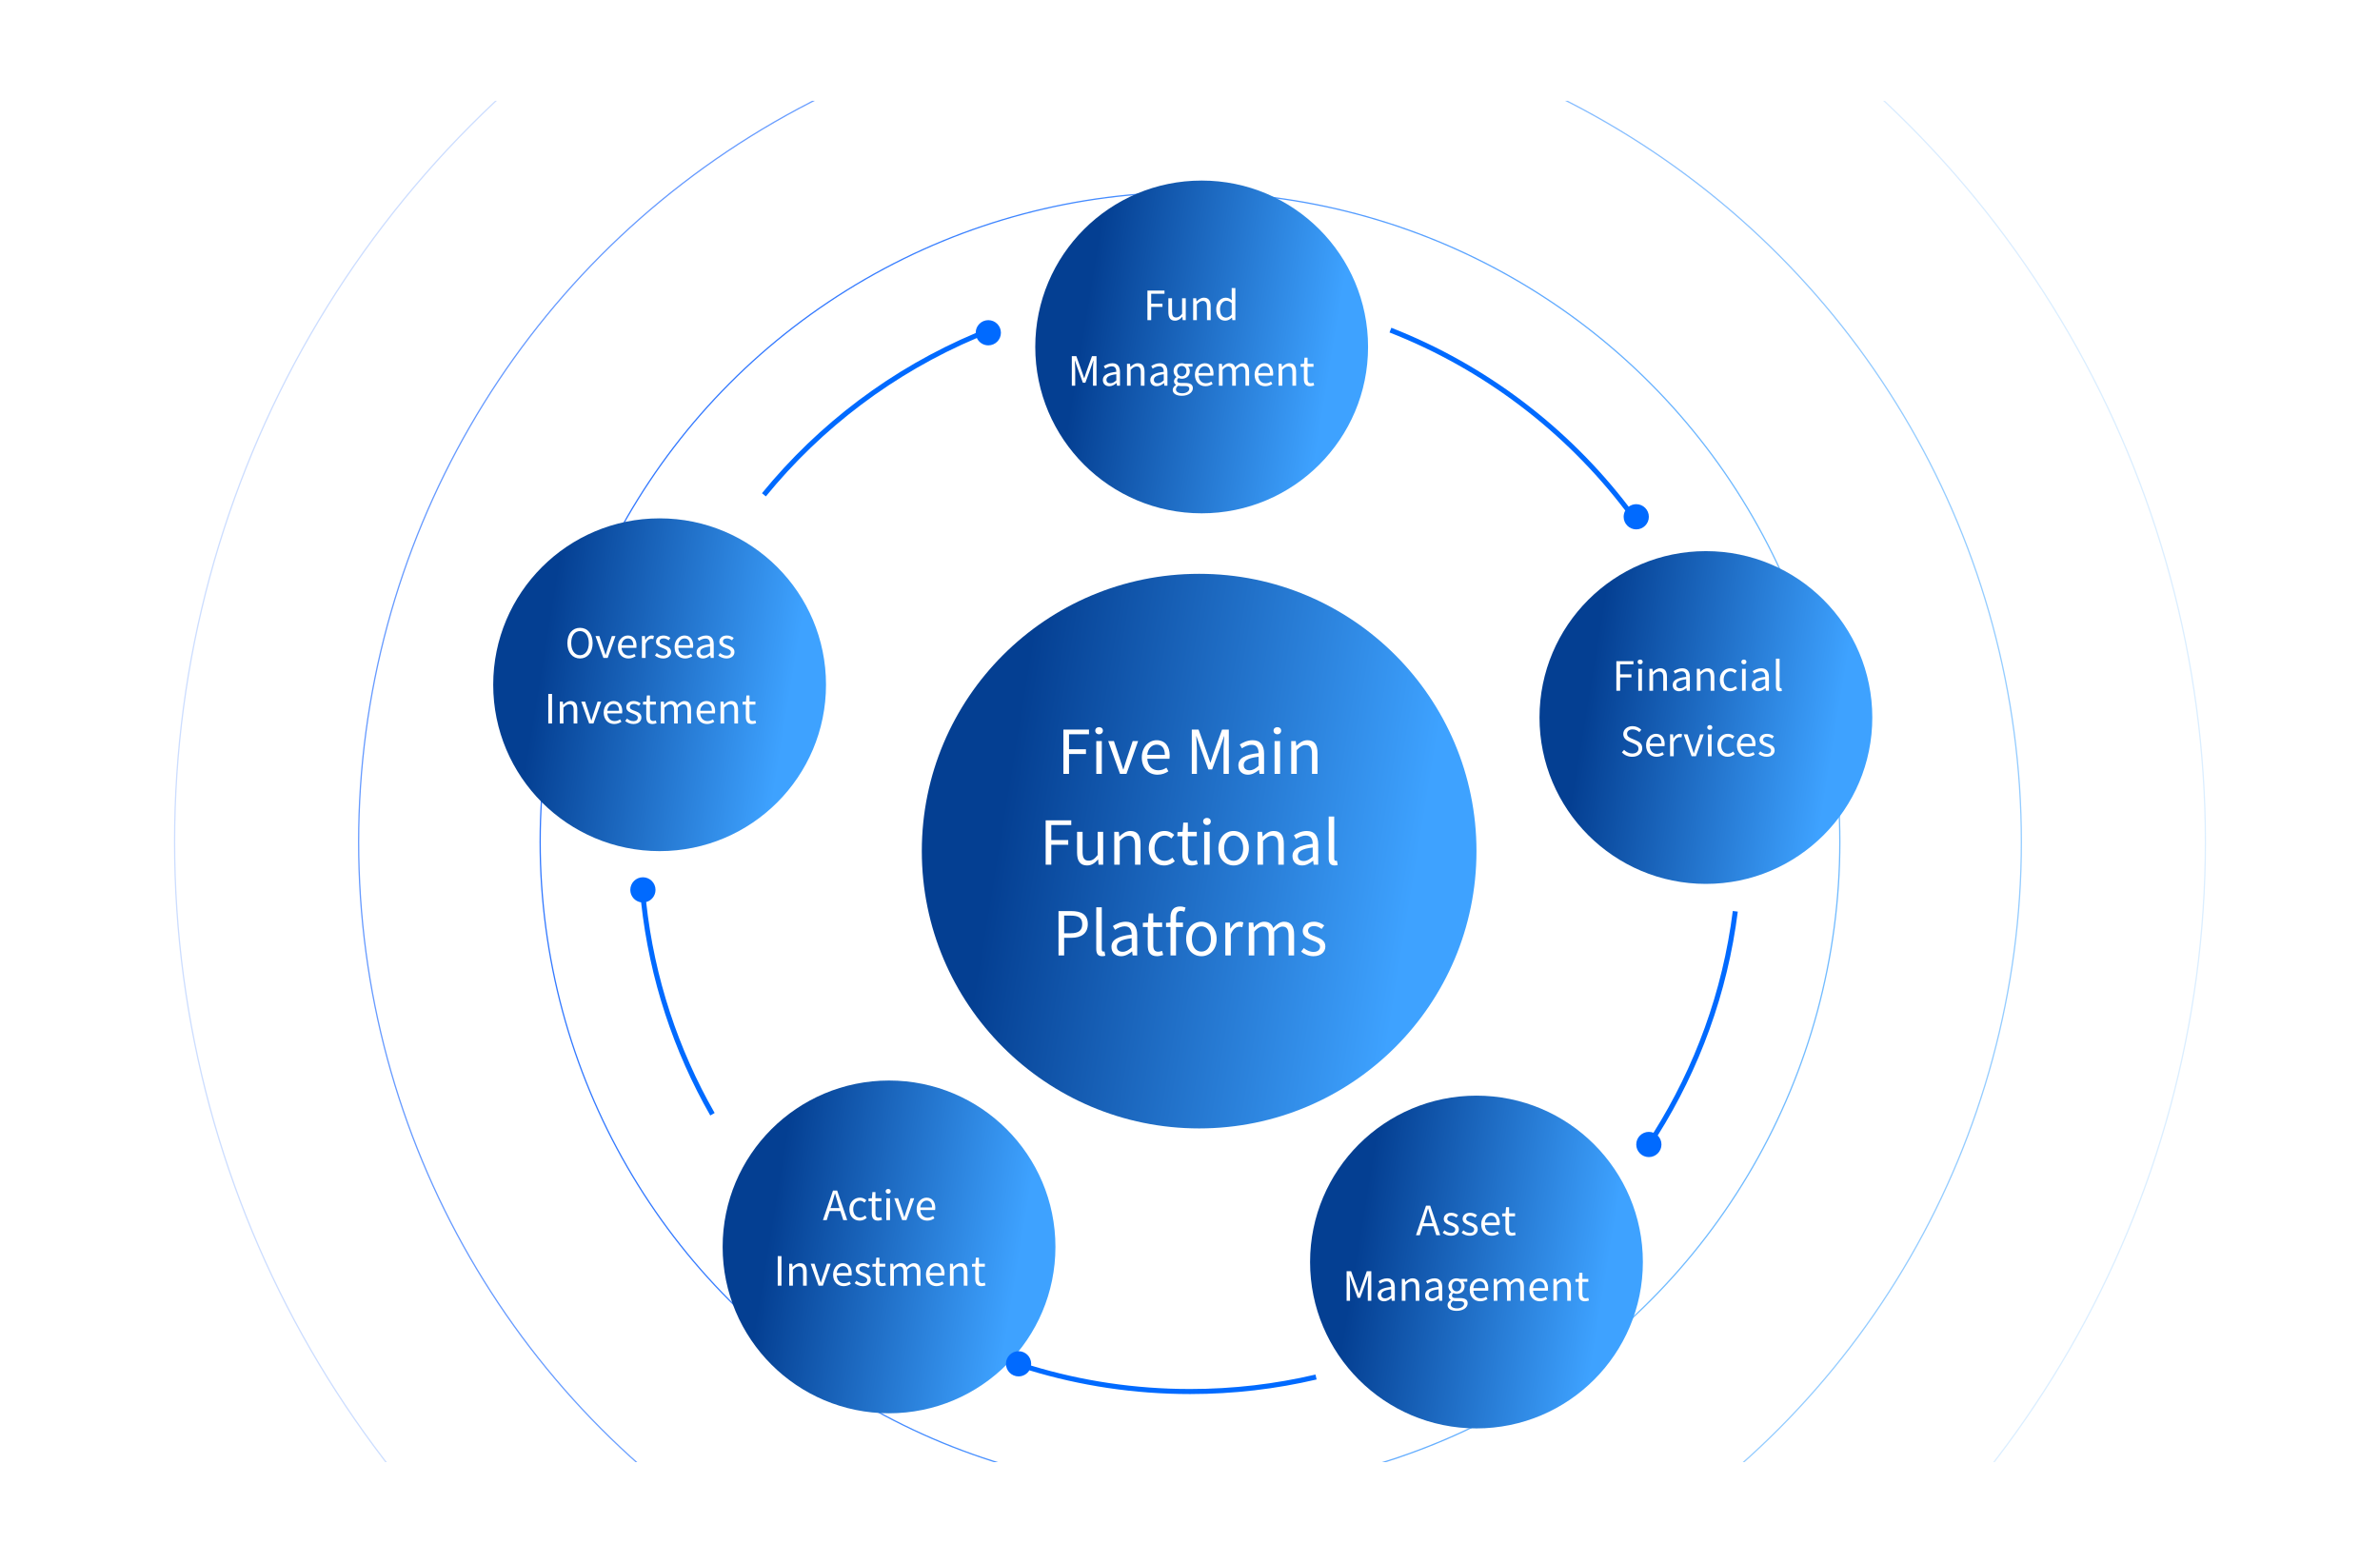
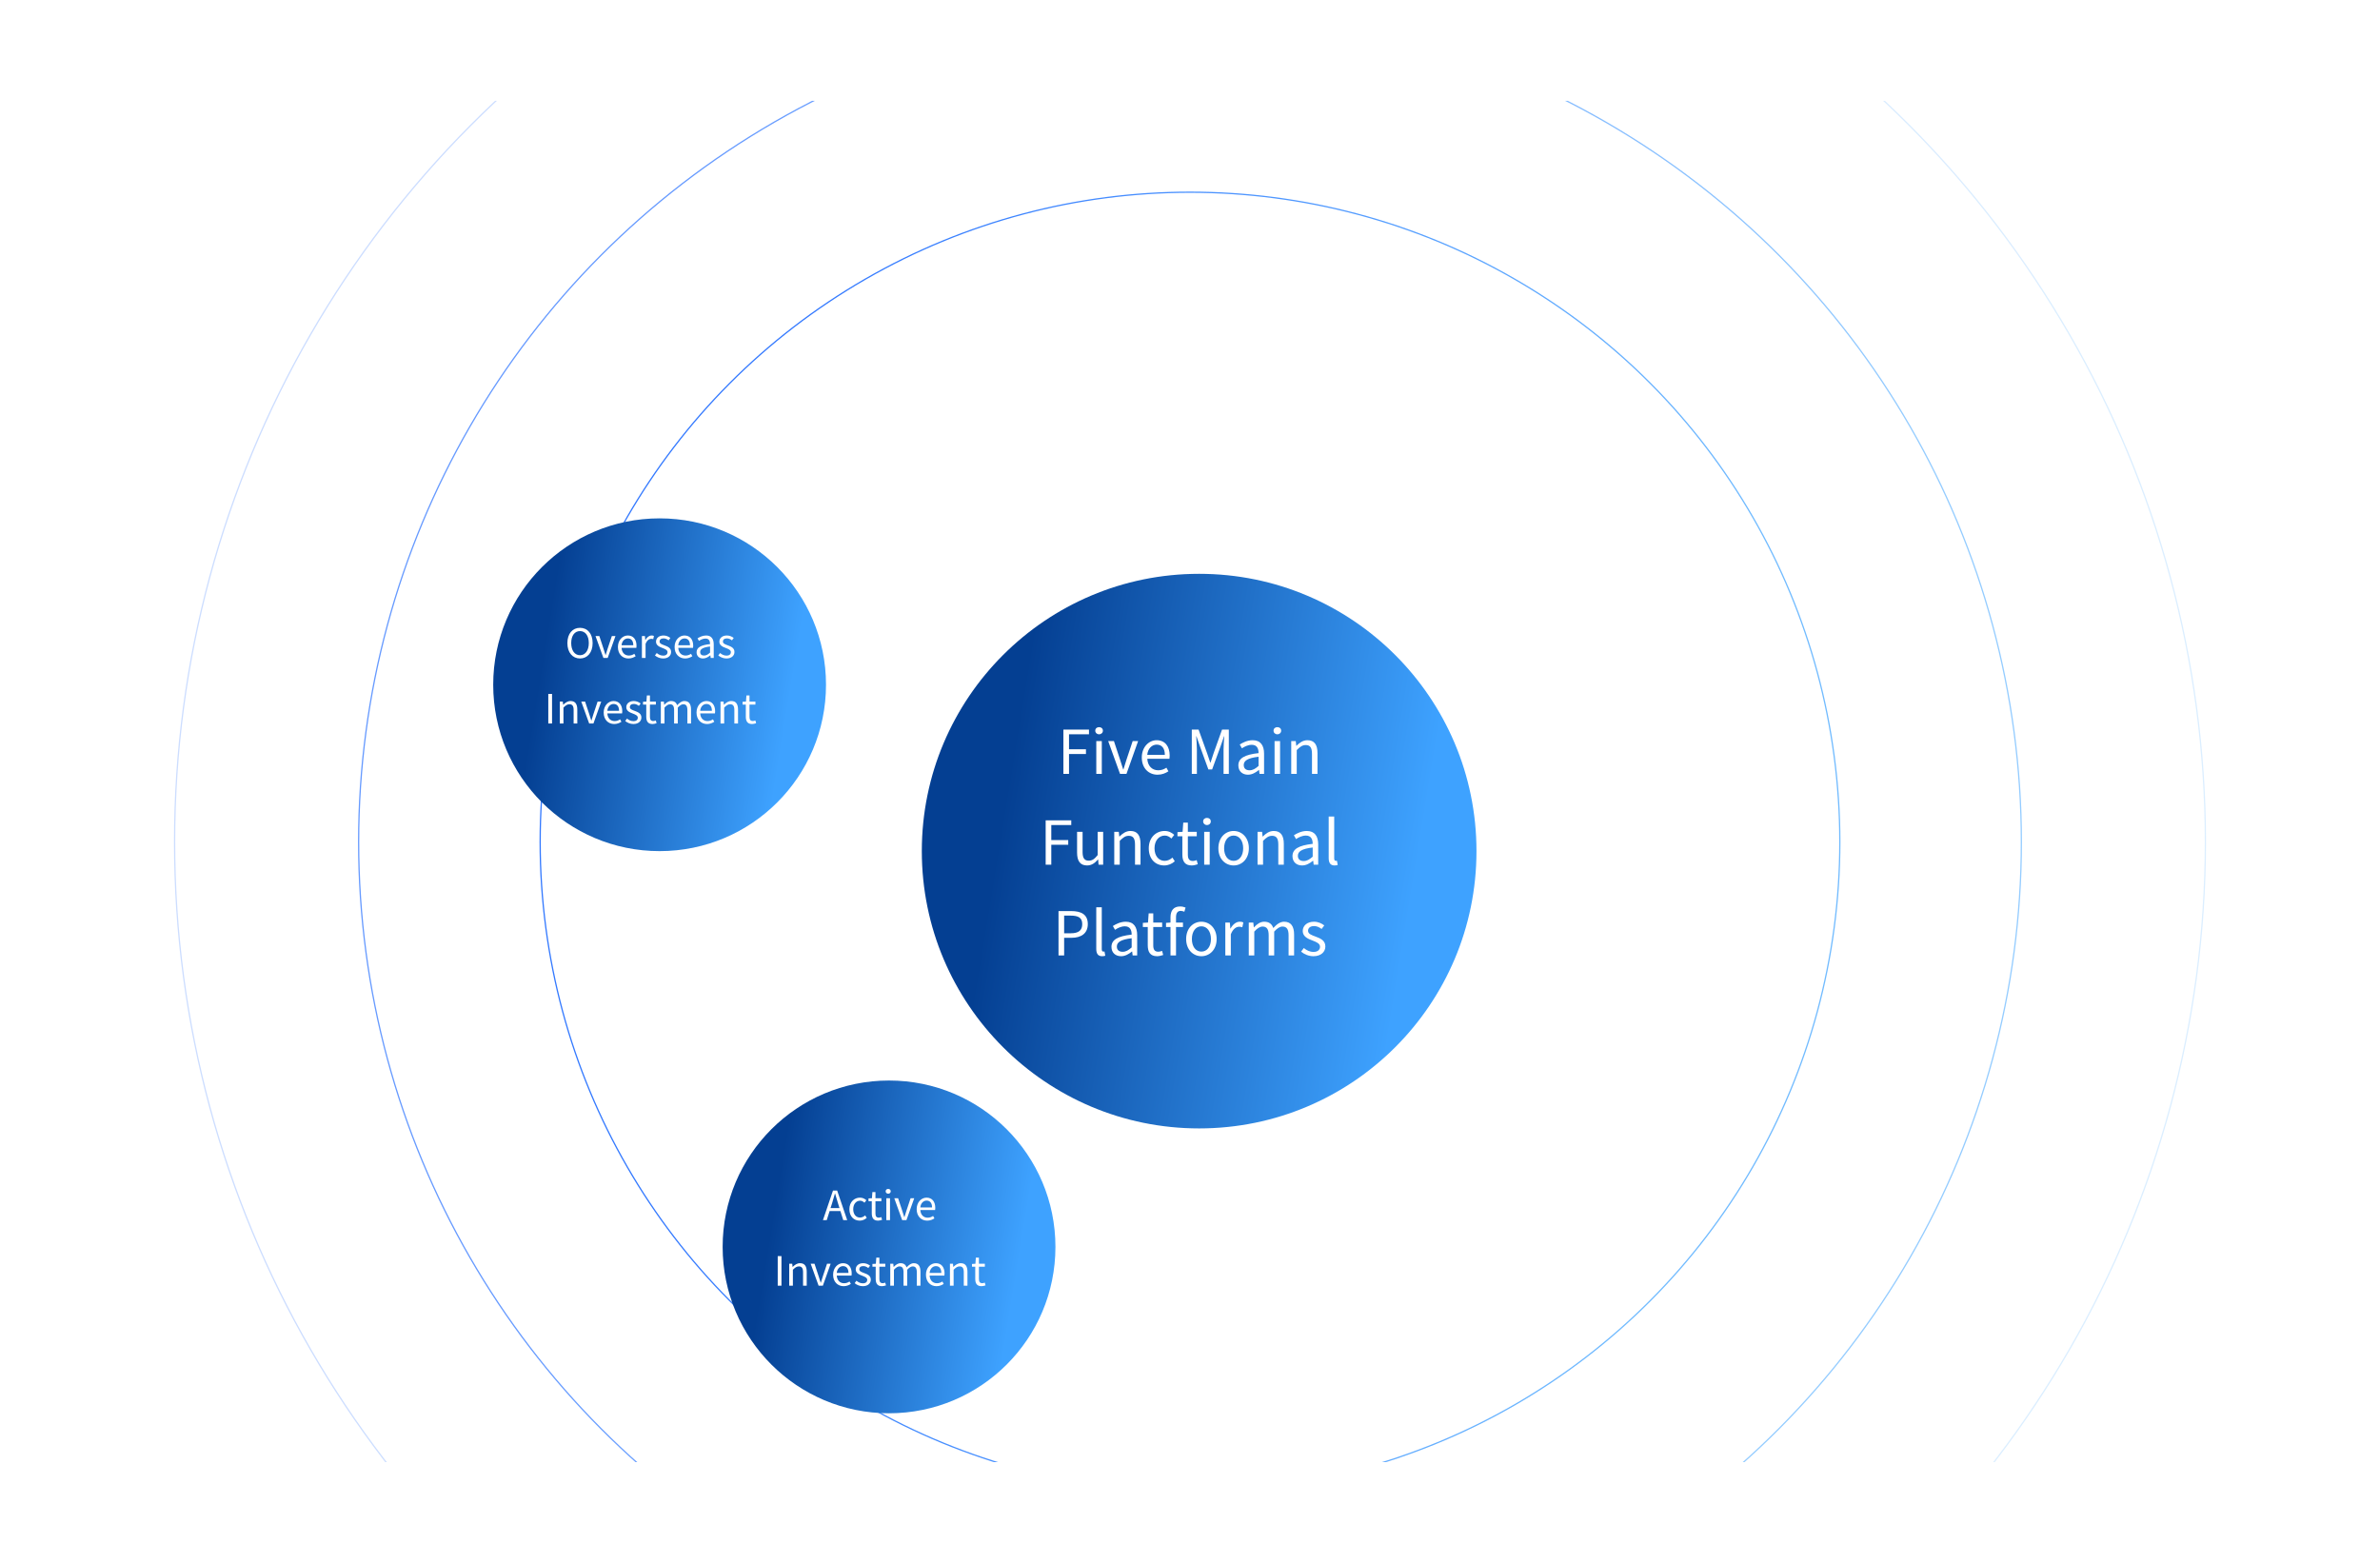
<svg xmlns="http://www.w3.org/2000/svg" width="944" height="620" viewBox="0 0 944 620" fill="none">
  <g filter="url(#filter0_d_5723_35367)">
    <g clip-path="url(#clip0_5723_35367)">
      <g filter="url(#filter1_i_5723_35367)">
        <circle cx="472" cy="328" r="110" fill="url(#paint0_linear_5723_35367)" />
      </g>
      <circle opacity="0.8" cx="472" cy="328" r="257.75" stroke="url(#paint1_linear_5723_35367)" stroke-width="0.5" />
      <circle opacity="0.6" cx="472" cy="328" r="329.75" stroke="url(#paint2_linear_5723_35367)" stroke-width="0.5" />
      <circle opacity="0.2" cx="472" cy="328" r="402.75" stroke="url(#paint3_linear_5723_35367)" stroke-width="0.5" />
      <g filter="url(#filter2_i_5723_35367)">
        <circle cx="258" cy="262" r="66" fill="url(#paint4_linear_5723_35367)" />
      </g>
      <path d="M230.053 255.208C227.109 255.208 225.045 252.856 225.045 249.096C225.045 245.336 227.109 243.048 230.053 243.048C232.997 243.048 235.061 245.336 235.061 249.096C235.061 252.856 232.997 255.208 230.053 255.208ZM230.053 253.912C232.149 253.912 233.541 252.024 233.541 249.096C233.541 246.152 232.149 244.344 230.053 244.344C227.941 244.344 226.565 246.152 226.565 249.096C226.565 252.024 227.941 253.912 230.053 253.912ZM239.336 255L236.2 246.312H237.72L239.352 251.256C239.624 252.104 239.896 253 240.168 253.816H240.232C240.488 253 240.776 252.104 241.032 251.256L242.68 246.312H244.12L241.032 255H239.336ZM249.249 255.208C246.945 255.208 245.089 253.528 245.089 250.664C245.089 247.848 246.993 246.088 249.009 246.088C251.217 246.088 252.465 247.688 252.465 250.168C252.465 250.488 252.433 250.792 252.401 251H246.545C246.641 252.856 247.777 254.04 249.425 254.04C250.273 254.04 250.961 253.784 251.601 253.352L252.129 254.312C251.361 254.808 250.433 255.208 249.249 255.208ZM246.529 249.96H251.185C251.185 248.2 250.385 247.256 249.025 247.256C247.793 247.256 246.705 248.248 246.529 249.96ZM254.605 255V246.312H255.805L255.933 247.896H255.981C256.589 246.792 257.469 246.088 258.445 246.088C258.829 246.088 259.101 246.136 259.373 246.28L259.101 247.56C258.813 247.448 258.605 247.416 258.253 247.416C257.533 247.416 256.637 247.928 256.061 249.416V255H254.605ZM263.017 255.208C261.785 255.208 260.601 254.696 259.769 254.008L260.489 253.048C261.241 253.656 262.025 254.072 263.065 254.072C264.217 254.072 264.777 253.464 264.777 252.712C264.777 251.832 263.753 251.432 262.793 251.064C261.577 250.616 260.201 250.024 260.201 248.552C260.201 247.176 261.305 246.088 263.193 246.088C264.265 246.088 265.209 246.536 265.897 247.064L265.193 248.008C264.585 247.56 263.977 247.24 263.193 247.24C262.105 247.24 261.609 247.816 261.609 248.488C261.609 249.32 262.553 249.624 263.529 249.992C264.793 250.472 266.185 250.984 266.185 252.632C266.185 254.04 265.065 255.208 263.017 255.208ZM271.734 255.208C269.43 255.208 267.574 253.528 267.574 250.664C267.574 247.848 269.478 246.088 271.494 246.088C273.702 246.088 274.95 247.688 274.95 250.168C274.95 250.488 274.918 250.792 274.886 251H269.03C269.126 252.856 270.262 254.04 271.91 254.04C272.758 254.04 273.446 253.784 274.086 253.352L274.614 254.312C273.846 254.808 272.918 255.208 271.734 255.208ZM269.014 249.96H273.67C273.67 248.2 272.87 247.256 271.51 247.256C270.278 247.256 269.19 248.248 269.014 249.96ZM278.839 255.208C277.383 255.208 276.295 254.312 276.295 252.744C276.295 250.856 277.943 249.912 281.639 249.496C281.639 248.376 281.271 247.304 279.847 247.304C278.839 247.304 277.927 247.768 277.239 248.232L276.663 247.224C277.463 246.712 278.695 246.088 280.087 246.088C282.199 246.088 283.095 247.512 283.095 249.656V255H281.895L281.767 253.96H281.719C280.887 254.648 279.911 255.208 278.839 255.208ZM279.255 254.04C280.103 254.04 280.791 253.64 281.639 252.888V250.456C278.711 250.808 277.719 251.528 277.719 252.648C277.719 253.64 278.391 254.04 279.255 254.04ZM288.142 255.208C286.91 255.208 285.726 254.696 284.894 254.008L285.614 253.048C286.366 253.656 287.15 254.072 288.19 254.072C289.342 254.072 289.902 253.464 289.902 252.712C289.902 251.832 288.878 251.432 287.918 251.064C286.702 250.616 285.326 250.024 285.326 248.552C285.326 247.176 286.43 246.088 288.318 246.088C289.39 246.088 290.334 246.536 291.022 247.064L290.318 248.008C289.71 247.56 289.102 247.24 288.318 247.24C287.23 247.24 286.734 247.816 286.734 248.488C286.734 249.32 287.678 249.624 288.654 249.992C289.918 250.472 291.31 250.984 291.31 252.632C291.31 254.04 290.19 255.208 288.142 255.208ZM217.475 281V269.272H218.963V281H217.475ZM222.035 281V272.312H223.235L223.363 273.56H223.411C224.243 272.744 225.139 272.088 226.323 272.088C228.147 272.088 228.979 273.272 228.979 275.496V281H227.523V275.688C227.523 274.056 227.027 273.368 225.875 273.368C224.979 273.368 224.371 273.816 223.491 274.696V281H222.035ZM233.688 281L230.552 272.312H232.072L233.704 277.256C233.976 278.104 234.248 279 234.52 279.816H234.584C234.84 279 235.128 278.104 235.384 277.256L237.032 272.312H238.472L235.384 281H233.688ZM243.601 281.208C241.297 281.208 239.441 279.528 239.441 276.664C239.441 273.848 241.345 272.088 243.361 272.088C245.569 272.088 246.817 273.688 246.817 276.168C246.817 276.488 246.785 276.792 246.753 277H240.897C240.993 278.856 242.129 280.04 243.777 280.04C244.625 280.04 245.313 279.784 245.953 279.352L246.481 280.312C245.713 280.808 244.785 281.208 243.601 281.208ZM240.881 275.96H245.537C245.537 274.2 244.737 273.256 243.377 273.256C242.145 273.256 241.057 274.248 240.881 275.96ZM251.228 281.208C249.996 281.208 248.812 280.696 247.98 280.008L248.7 279.048C249.452 279.656 250.236 280.072 251.276 280.072C252.428 280.072 252.988 279.464 252.988 278.712C252.988 277.832 251.964 277.432 251.004 277.064C249.788 276.616 248.412 276.024 248.412 274.552C248.412 273.176 249.516 272.088 251.404 272.088C252.476 272.088 253.42 272.536 254.108 273.064L253.404 274.008C252.796 273.56 252.188 273.24 251.404 273.24C250.316 273.24 249.82 273.816 249.82 274.488C249.82 275.32 250.764 275.624 251.74 275.992C253.004 276.472 254.396 276.984 254.396 278.632C254.396 280.04 253.276 281.208 251.228 281.208ZM258.817 281.208C256.961 281.208 256.337 280.056 256.337 278.312V273.496H255.041V272.392L256.401 272.312L256.577 269.88H257.793V272.312H260.145V273.496H257.793V278.344C257.793 279.416 258.129 280.024 259.137 280.024C259.441 280.024 259.841 279.912 260.129 279.8L260.417 280.888C259.921 281.048 259.345 281.208 258.817 281.208ZM262.113 281V272.312H263.313L263.441 273.576H263.489C264.241 272.744 265.153 272.088 266.193 272.088C267.521 272.088 268.241 272.728 268.593 273.752C269.489 272.776 270.401 272.088 271.457 272.088C273.249 272.088 274.097 273.272 274.097 275.496V281H272.641V275.688C272.641 274.056 272.129 273.368 271.025 273.368C270.353 273.368 269.649 273.8 268.833 274.696V281H267.377V275.688C267.377 274.056 266.865 273.368 265.761 273.368C265.105 273.368 264.369 273.8 263.569 274.696V281H262.113ZM280.429 281.208C278.125 281.208 276.269 279.528 276.269 276.664C276.269 273.848 278.173 272.088 280.189 272.088C282.397 272.088 283.645 273.688 283.645 276.168C283.645 276.488 283.613 276.792 283.581 277H277.725C277.821 278.856 278.957 280.04 280.605 280.04C281.453 280.04 282.141 279.784 282.781 279.352L283.309 280.312C282.541 280.808 281.613 281.208 280.429 281.208ZM277.709 275.96H282.365C282.365 274.2 281.565 273.256 280.205 273.256C278.973 273.256 277.885 274.248 277.709 275.96ZM285.785 281V272.312H286.985L287.113 273.56H287.161C287.993 272.744 288.889 272.088 290.073 272.088C291.897 272.088 292.729 273.272 292.729 275.496V281H291.273V275.688C291.273 274.056 290.777 273.368 289.625 273.368C288.729 273.368 288.121 273.816 287.241 274.696V281H285.785ZM298.302 281.208C296.446 281.208 295.822 280.056 295.822 278.312V273.496H294.526V272.392L295.886 272.312L296.062 269.88H297.278V272.312H299.63V273.496H297.278V278.344C297.278 279.416 297.614 280.024 298.622 280.024C298.926 280.024 299.326 279.912 299.614 279.8L299.902 280.888C299.406 281.048 298.83 281.208 298.302 281.208Z" fill="white" />
      <g filter="url(#filter3_i_5723_35367)">
        <circle cx="349" cy="485" r="66" fill="url(#paint5_linear_5723_35367)" />
      </g>
      <path d="M329.423 473.232H332.975L332.415 471.44C331.983 470.112 331.615 468.832 331.231 467.472H331.167C330.799 468.848 330.415 470.112 329.999 471.44L329.423 473.232ZM334.463 478L333.343 474.416H329.055L327.919 478H326.415L330.399 466.272H332.047L336.031 478H334.463ZM340.982 478.208C338.678 478.208 336.902 476.544 336.902 473.664C336.902 470.768 338.87 469.088 341.094 469.088C342.23 469.088 343.014 469.568 343.638 470.112L342.886 471.088C342.374 470.624 341.846 470.304 341.142 470.304C339.574 470.304 338.422 471.664 338.422 473.664C338.422 475.664 339.51 476.992 341.11 476.992C341.91 476.992 342.614 476.624 343.158 476.128L343.782 477.104C343.014 477.808 342.022 478.208 340.982 478.208ZM348.263 478.208C346.407 478.208 345.783 477.056 345.783 475.312V470.496H344.487V469.392L345.847 469.312L346.023 466.88H347.239V469.312H349.591V470.496H347.239V475.344C347.239 476.416 347.575 477.024 348.583 477.024C348.887 477.024 349.287 476.912 349.575 476.8L349.863 477.888C349.367 478.048 348.791 478.208 348.263 478.208ZM351.558 478V469.312H353.014V478H351.558ZM352.294 467.52C351.718 467.52 351.286 467.12 351.286 466.576C351.286 465.984 351.718 465.632 352.294 465.632C352.87 465.632 353.302 465.984 353.302 466.576C353.302 467.12 352.87 467.52 352.294 467.52ZM357.836 478L354.7 469.312H356.22L357.852 474.256C358.124 475.104 358.396 476 358.668 476.816H358.732C358.988 476 359.276 475.104 359.532 474.256L361.18 469.312H362.62L359.532 478H357.836ZM367.749 478.208C365.445 478.208 363.589 476.528 363.589 473.664C363.589 470.848 365.493 469.088 367.509 469.088C369.717 469.088 370.965 470.688 370.965 473.168C370.965 473.488 370.933 473.792 370.901 474H365.045C365.141 475.856 366.277 477.04 367.925 477.04C368.773 477.04 369.461 476.784 370.101 476.352L370.629 477.312C369.861 477.808 368.933 478.208 367.749 478.208ZM365.029 472.96H369.685C369.685 471.2 368.885 470.256 367.525 470.256C366.293 470.256 365.205 471.248 365.029 472.96ZM308.475 504V492.272H309.963V504H308.475ZM313.035 504V495.312H314.235L314.363 496.56H314.411C315.243 495.744 316.139 495.088 317.323 495.088C319.147 495.088 319.979 496.272 319.979 498.496V504H318.523V498.688C318.523 497.056 318.027 496.368 316.875 496.368C315.979 496.368 315.371 496.816 314.491 497.696V504H313.035ZM324.688 504L321.552 495.312H323.072L324.704 500.256C324.976 501.104 325.248 502 325.52 502.816H325.584C325.84 502 326.128 501.104 326.384 500.256L328.032 495.312H329.472L326.384 504H324.688ZM334.601 504.208C332.297 504.208 330.441 502.528 330.441 499.664C330.441 496.848 332.345 495.088 334.361 495.088C336.569 495.088 337.817 496.688 337.817 499.168C337.817 499.488 337.785 499.792 337.753 500H331.897C331.993 501.856 333.129 503.04 334.777 503.04C335.625 503.04 336.313 502.784 336.953 502.352L337.481 503.312C336.713 503.808 335.785 504.208 334.601 504.208ZM331.881 498.96H336.537C336.537 497.2 335.737 496.256 334.377 496.256C333.145 496.256 332.057 497.248 331.881 498.96ZM342.228 504.208C340.996 504.208 339.812 503.696 338.98 503.008L339.7 502.048C340.452 502.656 341.236 503.072 342.276 503.072C343.428 503.072 343.988 502.464 343.988 501.712C343.988 500.832 342.964 500.432 342.004 500.064C340.788 499.616 339.412 499.024 339.412 497.552C339.412 496.176 340.516 495.088 342.404 495.088C343.476 495.088 344.42 495.536 345.108 496.064L344.404 497.008C343.796 496.56 343.188 496.24 342.404 496.24C341.316 496.24 340.82 496.816 340.82 497.488C340.82 498.32 341.764 498.624 342.74 498.992C344.004 499.472 345.396 499.984 345.396 501.632C345.396 503.04 344.276 504.208 342.228 504.208ZM349.817 504.208C347.961 504.208 347.337 503.056 347.337 501.312V496.496H346.041V495.392L347.401 495.312L347.577 492.88H348.793V495.312H351.145V496.496H348.793V501.344C348.793 502.416 349.129 503.024 350.137 503.024C350.441 503.024 350.841 502.912 351.129 502.8L351.417 503.888C350.921 504.048 350.345 504.208 349.817 504.208ZM353.113 504V495.312H354.313L354.441 496.576H354.489C355.241 495.744 356.153 495.088 357.193 495.088C358.521 495.088 359.241 495.728 359.593 496.752C360.489 495.776 361.401 495.088 362.457 495.088C364.249 495.088 365.097 496.272 365.097 498.496V504H363.641V498.688C363.641 497.056 363.129 496.368 362.025 496.368C361.353 496.368 360.649 496.8 359.833 497.696V504H358.377V498.688C358.377 497.056 357.865 496.368 356.761 496.368C356.105 496.368 355.369 496.8 354.569 497.696V504H353.113ZM371.429 504.208C369.125 504.208 367.269 502.528 367.269 499.664C367.269 496.848 369.173 495.088 371.189 495.088C373.397 495.088 374.645 496.688 374.645 499.168C374.645 499.488 374.613 499.792 374.581 500H368.725C368.821 501.856 369.957 503.04 371.605 503.04C372.453 503.04 373.141 502.784 373.781 502.352L374.309 503.312C373.541 503.808 372.613 504.208 371.429 504.208ZM368.709 498.96H373.365C373.365 497.2 372.565 496.256 371.205 496.256C369.973 496.256 368.885 497.248 368.709 498.96ZM376.785 504V495.312H377.985L378.113 496.56H378.161C378.993 495.744 379.889 495.088 381.073 495.088C382.897 495.088 383.729 496.272 383.729 498.496V504H382.273V498.688C382.273 497.056 381.777 496.368 380.625 496.368C379.729 496.368 379.121 496.816 378.241 497.696V504H376.785ZM389.302 504.208C387.446 504.208 386.822 503.056 386.822 501.312V496.496H385.526V495.392L386.886 495.312L387.062 492.88H388.278V495.312H390.63V496.496H388.278V501.344C388.278 502.416 388.614 503.024 389.622 503.024C389.926 503.024 390.326 502.912 390.614 502.8L390.902 503.888C390.406 504.048 389.83 504.208 389.302 504.208Z" fill="white" />
      <g filter="url(#filter4_i_5723_35367)">
-         <circle cx="582" cy="491" r="66" fill="url(#paint6_linear_5723_35367)" />
-       </g>
+         </g>
      <path d="M564.642 479.232H568.194L567.634 477.44C567.202 476.112 566.834 474.832 566.45 473.472H566.386C566.018 474.848 565.634 476.112 565.218 477.44L564.642 479.232ZM569.682 484L568.562 480.416H564.274L563.138 484H561.634L565.618 472.272H567.266L571.25 484H569.682ZM575.471 484.208C574.239 484.208 573.055 483.696 572.223 483.008L572.943 482.048C573.695 482.656 574.479 483.072 575.519 483.072C576.671 483.072 577.231 482.464 577.231 481.712C577.231 480.832 576.207 480.432 575.247 480.064C574.031 479.616 572.655 479.024 572.655 477.552C572.655 476.176 573.759 475.088 575.647 475.088C576.719 475.088 577.663 475.536 578.351 476.064L577.647 477.008C577.039 476.56 576.431 476.24 575.647 476.24C574.559 476.24 574.063 476.816 574.063 477.488C574.063 478.32 575.007 478.624 575.983 478.992C577.247 479.472 578.639 479.984 578.639 481.632C578.639 483.04 577.519 484.208 575.471 484.208ZM582.955 484.208C581.723 484.208 580.539 483.696 579.707 483.008L580.427 482.048C581.179 482.656 581.963 483.072 583.003 483.072C584.155 483.072 584.715 482.464 584.715 481.712C584.715 480.832 583.691 480.432 582.731 480.064C581.515 479.616 580.139 479.024 580.139 477.552C580.139 476.176 581.243 475.088 583.131 475.088C584.203 475.088 585.147 475.536 585.835 476.064L585.131 477.008C584.523 476.56 583.915 476.24 583.131 476.24C582.043 476.24 581.547 476.816 581.547 477.488C581.547 478.32 582.491 478.624 583.467 478.992C584.731 479.472 586.123 479.984 586.123 481.632C586.123 483.04 585.003 484.208 582.955 484.208ZM591.671 484.208C589.367 484.208 587.511 482.528 587.511 479.664C587.511 476.848 589.415 475.088 591.431 475.088C593.639 475.088 594.887 476.688 594.887 479.168C594.887 479.488 594.855 479.792 594.823 480H588.967C589.063 481.856 590.199 483.04 591.847 483.04C592.695 483.04 593.383 482.784 594.023 482.352L594.551 483.312C593.783 483.808 592.855 484.208 591.671 484.208ZM588.951 478.96H593.607C593.607 477.2 592.807 476.256 591.447 476.256C590.215 476.256 589.127 477.248 588.951 478.96ZM599.591 484.208C597.735 484.208 597.111 483.056 597.111 481.312V476.496H595.815V475.392L597.175 475.312L597.351 472.88H598.567V475.312H600.919V476.496H598.567V481.344C598.567 482.416 598.903 483.024 599.911 483.024C600.215 483.024 600.615 482.912 600.903 482.8L601.191 483.888C600.695 484.048 600.119 484.208 599.591 484.208ZM534.123 510V498.272H535.915L538.171 504.544C538.443 505.36 538.715 506.176 539.003 506.992H539.083C539.355 506.176 539.611 505.36 539.883 504.544L542.123 498.272H543.915V510H542.523V503.504C542.523 502.496 542.635 501.072 542.715 500.048H542.651L541.723 502.72L539.499 508.816H538.507L536.283 502.72L535.355 500.048H535.291C535.355 501.072 535.467 502.496 535.467 503.504V510H534.123ZM548.98 510.208C547.524 510.208 546.436 509.312 546.436 507.744C546.436 505.856 548.084 504.912 551.78 504.496C551.78 503.376 551.412 502.304 549.988 502.304C548.98 502.304 548.068 502.768 547.38 503.232L546.804 502.224C547.604 501.712 548.836 501.088 550.228 501.088C552.34 501.088 553.236 502.512 553.236 504.656V510H552.036L551.908 508.96H551.86C551.028 509.648 550.052 510.208 548.98 510.208ZM549.396 509.04C550.244 509.04 550.932 508.64 551.78 507.888V505.456C548.852 505.808 547.86 506.528 547.86 507.648C547.86 508.64 548.532 509.04 549.396 509.04ZM556.011 510V501.312H557.211L557.339 502.56H557.387C558.219 501.744 559.115 501.088 560.299 501.088C562.123 501.088 562.955 502.272 562.955 504.496V510H561.499V504.688C561.499 503.056 561.003 502.368 559.851 502.368C558.955 502.368 558.347 502.816 557.467 503.696V510H556.011ZM567.792 510.208C566.336 510.208 565.248 509.312 565.248 507.744C565.248 505.856 566.896 504.912 570.592 504.496C570.592 503.376 570.224 502.304 568.8 502.304C567.792 502.304 566.88 502.768 566.192 503.232L565.616 502.224C566.416 501.712 567.648 501.088 569.04 501.088C571.152 501.088 572.048 502.512 572.048 504.656V510H570.848L570.72 508.96H570.672C569.84 509.648 568.864 510.208 567.792 510.208ZM568.208 509.04C569.056 509.04 569.744 508.64 570.592 507.888V505.456C567.664 505.808 566.672 506.528 566.672 507.648C566.672 508.64 567.344 509.04 568.208 509.04ZM577.752 514C575.624 514 574.152 513.168 574.152 511.664C574.152 510.928 574.632 510.224 575.448 509.696V509.632C574.984 509.36 574.648 508.896 574.648 508.208C574.648 507.488 575.176 506.912 575.624 506.592V506.528C575.048 506.064 574.488 505.232 574.488 504.192C574.488 502.288 575.992 501.088 577.752 501.088C578.232 501.088 578.664 501.2 578.968 501.312H581.992V502.432H580.216C580.632 502.832 580.92 503.472 580.92 504.224C580.92 506.08 579.512 507.248 577.752 507.248C577.32 507.248 576.84 507.136 576.456 506.944C576.136 507.216 575.896 507.504 575.896 507.984C575.896 508.544 576.248 508.928 577.416 508.928H579.112C581.128 508.928 582.136 509.568 582.136 510.992C582.136 512.608 580.44 514 577.752 514ZM577.752 506.256C578.744 506.256 579.592 505.456 579.592 504.192C579.592 502.928 578.776 502.16 577.752 502.16C576.728 502.16 575.896 502.912 575.896 504.192C575.896 505.456 576.744 506.256 577.752 506.256ZM577.96 513.008C579.624 513.008 580.728 512.128 580.728 511.216C580.728 510.416 580.104 510.144 578.952 510.144H577.448C577.128 510.144 576.712 510.096 576.328 510C575.704 510.448 575.432 510.96 575.432 511.472C575.432 512.4 576.376 513.008 577.96 513.008ZM587.109 510.208C584.805 510.208 582.949 508.528 582.949 505.664C582.949 502.848 584.853 501.088 586.869 501.088C589.077 501.088 590.325 502.688 590.325 505.168C590.325 505.488 590.293 505.792 590.261 506H584.405C584.501 507.856 585.637 509.04 587.285 509.04C588.133 509.04 588.821 508.784 589.461 508.352L589.989 509.312C589.221 509.808 588.293 510.208 587.109 510.208ZM584.389 504.96H589.045C589.045 503.2 588.245 502.256 586.885 502.256C585.653 502.256 584.565 503.248 584.389 504.96ZM592.464 510V501.312H593.664L593.792 502.576H593.84C594.592 501.744 595.504 501.088 596.544 501.088C597.872 501.088 598.592 501.728 598.944 502.752C599.84 501.776 600.752 501.088 601.808 501.088C603.6 501.088 604.448 502.272 604.448 504.496V510H602.992V504.688C602.992 503.056 602.48 502.368 601.376 502.368C600.704 502.368 600 502.8 599.184 503.696V510H597.728V504.688C597.728 503.056 597.216 502.368 596.112 502.368C595.456 502.368 594.72 502.8 593.92 503.696V510H592.464ZM610.781 510.208C608.477 510.208 606.621 508.528 606.621 505.664C606.621 502.848 608.525 501.088 610.541 501.088C612.749 501.088 613.997 502.688 613.997 505.168C613.997 505.488 613.965 505.792 613.933 506H608.077C608.173 507.856 609.309 509.04 610.957 509.04C611.805 509.04 612.493 508.784 613.133 508.352L613.661 509.312C612.893 509.808 611.965 510.208 610.781 510.208ZM608.061 504.96H612.717C612.717 503.2 611.917 502.256 610.557 502.256C609.325 502.256 608.237 503.248 608.061 504.96ZM616.136 510V501.312H617.336L617.464 502.56H617.512C618.344 501.744 619.24 501.088 620.424 501.088C622.248 501.088 623.08 502.272 623.08 504.496V510H621.624V504.688C621.624 503.056 621.128 502.368 619.976 502.368C619.08 502.368 618.472 502.816 617.592 503.696V510H616.136ZM628.653 510.208C626.797 510.208 626.173 509.056 626.173 507.312V502.496H624.877V501.392L626.237 501.312L626.413 498.88H627.629V501.312H629.981V502.496H627.629V507.344C627.629 508.416 627.965 509.024 628.973 509.024C629.277 509.024 629.677 508.912 629.965 508.8L630.253 509.888C629.757 510.048 629.181 510.208 628.653 510.208Z" fill="white" />
      <g filter="url(#filter5_i_5723_35367)">
-         <circle cx="673" cy="275" r="66" fill="url(#paint7_linear_5723_35367)" />
-       </g>
+         </g>
      <path d="M641.116 268V256.272H647.884V257.52H642.604V261.488H647.084V262.736H642.604V268H641.116ZM649.816 268V259.312H651.272V268H649.816ZM650.552 257.52C649.976 257.52 649.544 257.12 649.544 256.576C649.544 255.984 649.976 255.632 650.552 255.632C651.128 255.632 651.56 255.984 651.56 256.576C651.56 257.12 651.128 257.52 650.552 257.52ZM654.222 268V259.312H655.422L655.55 260.56H655.598C656.43 259.744 657.326 259.088 658.51 259.088C660.334 259.088 661.166 260.272 661.166 262.496V268H659.71V262.688C659.71 261.056 659.214 260.368 658.062 260.368C657.166 260.368 656.558 260.816 655.678 261.696V268H654.222ZM666.003 268.208C664.547 268.208 663.459 267.312 663.459 265.744C663.459 263.856 665.107 262.912 668.803 262.496C668.803 261.376 668.435 260.304 667.011 260.304C666.003 260.304 665.091 260.768 664.403 261.232L663.827 260.224C664.627 259.712 665.859 259.088 667.251 259.088C669.363 259.088 670.259 260.512 670.259 262.656V268H669.059L668.931 266.96H668.883C668.051 267.648 667.075 268.208 666.003 268.208ZM666.419 267.04C667.267 267.04 667.955 266.64 668.803 265.888V263.456C665.875 263.808 664.883 264.528 664.883 265.648C664.883 266.64 665.555 267.04 666.419 267.04ZM673.035 268V259.312H674.235L674.363 260.56H674.411C675.243 259.744 676.139 259.088 677.323 259.088C679.147 259.088 679.979 260.272 679.979 262.496V268H678.523V262.688C678.523 261.056 678.027 260.368 676.875 260.368C675.979 260.368 675.371 260.816 674.491 261.696V268H673.035ZM686.24 268.208C683.936 268.208 682.16 266.544 682.16 263.664C682.16 260.768 684.128 259.088 686.352 259.088C687.488 259.088 688.272 259.568 688.896 260.112L688.144 261.088C687.632 260.624 687.104 260.304 686.4 260.304C684.832 260.304 683.68 261.664 683.68 263.664C683.68 265.664 684.768 266.992 686.368 266.992C687.168 266.992 687.872 266.624 688.416 266.128L689.04 267.104C688.272 267.808 687.28 268.208 686.24 268.208ZM690.956 268V259.312H692.412V268H690.956ZM691.692 257.52C691.116 257.52 690.684 257.12 690.684 256.576C690.684 255.984 691.116 255.632 691.692 255.632C692.268 255.632 692.7 255.984 692.7 256.576C692.7 257.12 692.268 257.52 691.692 257.52ZM697.363 268.208C695.907 268.208 694.819 267.312 694.819 265.744C694.819 263.856 696.467 262.912 700.163 262.496C700.163 261.376 699.795 260.304 698.371 260.304C697.363 260.304 696.451 260.768 695.763 261.232L695.187 260.224C695.987 259.712 697.219 259.088 698.611 259.088C700.723 259.088 701.619 260.512 701.619 262.656V268H700.419L700.291 266.96H700.243C699.411 267.648 698.435 268.208 697.363 268.208ZM697.779 267.04C698.627 267.04 699.315 266.64 700.163 265.888V263.456C697.235 263.808 696.243 264.528 696.243 265.648C696.243 266.64 696.915 267.04 697.779 267.04ZM705.93 268.208C704.842 268.208 704.394 267.504 704.394 266.272V255.264H705.85V266.368C705.85 266.816 706.042 266.992 706.266 266.992C706.346 266.992 706.41 266.992 706.57 266.96L706.778 268.08C706.57 268.16 706.314 268.208 705.93 268.208ZM647.403 294.208C645.739 294.208 644.315 293.536 643.291 292.464L644.171 291.456C645.019 292.336 646.203 292.912 647.419 292.912C648.955 292.912 649.883 292.144 649.883 290.992C649.883 289.792 649.035 289.408 647.931 288.912L646.235 288.176C645.147 287.712 643.851 286.88 643.851 285.168C643.851 283.36 645.419 282.048 647.547 282.048C648.939 282.048 650.171 282.64 651.003 283.504L650.219 284.448C649.499 283.776 648.635 283.344 647.547 283.344C646.219 283.344 645.355 284.016 645.355 285.072C645.355 286.208 646.379 286.64 647.291 287.024L648.971 287.744C650.331 288.336 651.387 289.136 651.387 290.88C651.387 292.736 649.851 294.208 647.403 294.208ZM657.062 294.208C654.758 294.208 652.902 292.528 652.902 289.664C652.902 286.848 654.806 285.088 656.822 285.088C659.03 285.088 660.278 286.688 660.278 289.168C660.278 289.488 660.246 289.792 660.214 290H654.358C654.454 291.856 655.59 293.04 657.238 293.04C658.086 293.04 658.774 292.784 659.414 292.352L659.942 293.312C659.174 293.808 658.246 294.208 657.062 294.208ZM654.342 288.96H658.998C658.998 287.2 658.198 286.256 656.838 286.256C655.606 286.256 654.518 287.248 654.342 288.96ZM662.417 294V285.312H663.617L663.745 286.896H663.793C664.401 285.792 665.281 285.088 666.257 285.088C666.641 285.088 666.913 285.136 667.185 285.28L666.913 286.56C666.625 286.448 666.417 286.416 666.065 286.416C665.345 286.416 664.449 286.928 663.873 288.416V294H662.417ZM670.961 294L667.825 285.312H669.345L670.977 290.256C671.249 291.104 671.521 292 671.793 292.816H671.857C672.113 292 672.401 291.104 672.657 290.256L674.305 285.312H675.745L672.657 294H670.961ZM677.433 294V285.312H678.889V294H677.433ZM678.169 283.52C677.593 283.52 677.161 283.12 677.161 282.576C677.161 281.984 677.593 281.632 678.169 281.632C678.745 281.632 679.177 281.984 679.177 282.576C679.177 283.12 678.745 283.52 678.169 283.52ZM685.263 294.208C682.959 294.208 681.183 292.544 681.183 289.664C681.183 286.768 683.151 285.088 685.375 285.088C686.511 285.088 687.295 285.568 687.919 286.112L687.167 287.088C686.655 286.624 686.127 286.304 685.423 286.304C683.855 286.304 682.703 287.664 682.703 289.664C682.703 291.664 683.791 292.992 685.391 292.992C686.191 292.992 686.895 292.624 687.439 292.128L688.063 293.104C687.295 293.808 686.303 294.208 685.263 294.208ZM693.093 294.208C690.789 294.208 688.933 292.528 688.933 289.664C688.933 286.848 690.837 285.088 692.853 285.088C695.061 285.088 696.309 286.688 696.309 289.168C696.309 289.488 696.277 289.792 696.245 290H690.389C690.485 291.856 691.621 293.04 693.269 293.04C694.117 293.04 694.805 292.784 695.445 292.352L695.973 293.312C695.205 293.808 694.277 294.208 693.093 294.208ZM690.373 288.96H695.029C695.029 287.2 694.229 286.256 692.869 286.256C691.637 286.256 690.549 287.248 690.373 288.96ZM700.721 294.208C699.489 294.208 698.305 293.696 697.473 293.008L698.193 292.048C698.945 292.656 699.729 293.072 700.769 293.072C701.921 293.072 702.481 292.464 702.481 291.712C702.481 290.832 701.457 290.432 700.497 290.064C699.281 289.616 697.905 289.024 697.905 287.552C697.905 286.176 699.009 285.088 700.897 285.088C701.969 285.088 702.913 285.536 703.601 286.064L702.897 287.008C702.289 286.56 701.681 286.24 700.897 286.24C699.809 286.24 699.313 286.816 699.313 287.488C699.313 288.32 700.257 288.624 701.233 288.992C702.497 289.472 703.889 289.984 703.889 291.632C703.889 293.04 702.769 294.208 700.721 294.208Z" fill="white" />
      <g filter="url(#filter6_i_5723_35367)">
-         <circle cx="473" cy="128" r="66" fill="url(#paint8_linear_5723_35367)" />
-       </g>
-       <path d="M455.116 121V109.272H461.884V110.52H456.604V114.488H461.084V115.736H456.604V121H455.116ZM466.062 121.208C464.239 121.208 463.423 120.024 463.423 117.816V112.312H464.879V117.64C464.879 119.256 465.359 119.944 466.511 119.944C467.407 119.944 468.031 119.512 468.863 118.472V112.312H470.319V121H469.103L468.991 119.64H468.943C468.127 120.584 467.263 121.208 466.062 121.208ZM473.253 121V112.312H474.453L474.581 113.56H474.629C475.461 112.744 476.357 112.088 477.541 112.088C479.365 112.088 480.197 113.272 480.197 115.496V121H478.741V115.688C478.741 114.056 478.245 113.368 477.093 113.368C476.197 113.368 475.589 113.816 474.709 114.696V121H473.253ZM485.995 121.208C483.819 121.208 482.411 119.56 482.411 116.664C482.411 113.848 484.187 112.088 486.171 112.088C487.195 112.088 487.851 112.472 488.619 113.112L488.539 111.608V108.264H489.995V121H488.811L488.667 119.976H488.635C487.947 120.648 487.035 121.208 485.995 121.208ZM486.315 119.992C487.115 119.992 487.819 119.592 488.539 118.792V114.232C487.803 113.576 487.147 113.32 486.427 113.32C485.019 113.32 483.914 114.664 483.914 116.648C483.914 118.744 484.779 119.992 486.315 119.992ZM425.123 147V135.272H426.915L429.171 141.544C429.443 142.36 429.715 143.176 430.003 143.992H430.083C430.355 143.176 430.611 142.36 430.883 141.544L433.123 135.272H434.915V147H433.523V140.504C433.523 139.496 433.635 138.072 433.715 137.048H433.651L432.723 139.72L430.499 145.816H429.507L427.283 139.72L426.355 137.048H426.291C426.355 138.072 426.467 139.496 426.467 140.504V147H425.123ZM439.98 147.208C438.524 147.208 437.436 146.312 437.436 144.744C437.436 142.856 439.084 141.912 442.78 141.496C442.78 140.376 442.412 139.304 440.988 139.304C439.98 139.304 439.068 139.768 438.38 140.232L437.804 139.224C438.604 138.712 439.836 138.088 441.228 138.088C443.34 138.088 444.236 139.512 444.236 141.656V147H443.036L442.908 145.96H442.86C442.028 146.648 441.052 147.208 439.98 147.208ZM440.396 146.04C441.244 146.04 441.932 145.64 442.78 144.888V142.456C439.852 142.808 438.86 143.528 438.86 144.648C438.86 145.64 439.532 146.04 440.396 146.04ZM447.011 147V138.312H448.211L448.339 139.56H448.387C449.219 138.744 450.115 138.088 451.299 138.088C453.123 138.088 453.955 139.272 453.955 141.496V147H452.499V141.688C452.499 140.056 452.003 139.368 450.851 139.368C449.955 139.368 449.347 139.816 448.467 140.696V147H447.011ZM458.792 147.208C457.336 147.208 456.248 146.312 456.248 144.744C456.248 142.856 457.896 141.912 461.592 141.496C461.592 140.376 461.224 139.304 459.8 139.304C458.792 139.304 457.88 139.768 457.192 140.232L456.616 139.224C457.416 138.712 458.648 138.088 460.04 138.088C462.152 138.088 463.048 139.512 463.048 141.656V147H461.848L461.72 145.96H461.672C460.84 146.648 459.864 147.208 458.792 147.208ZM459.208 146.04C460.056 146.04 460.744 145.64 461.592 144.888V142.456C458.664 142.808 457.672 143.528 457.672 144.648C457.672 145.64 458.344 146.04 459.208 146.04ZM468.752 151C466.624 151 465.152 150.168 465.152 148.664C465.152 147.928 465.632 147.224 466.448 146.696V146.632C465.984 146.36 465.648 145.896 465.648 145.208C465.648 144.488 466.176 143.912 466.624 143.592V143.528C466.048 143.064 465.488 142.232 465.488 141.192C465.488 139.288 466.992 138.088 468.752 138.088C469.232 138.088 469.664 138.2 469.968 138.312H472.992V139.432H471.216C471.632 139.832 471.92 140.472 471.92 141.224C471.92 143.08 470.512 144.248 468.752 144.248C468.32 144.248 467.84 144.136 467.456 143.944C467.136 144.216 466.896 144.504 466.896 144.984C466.896 145.544 467.248 145.928 468.416 145.928H470.112C472.128 145.928 473.136 146.568 473.136 147.992C473.136 149.608 471.44 151 468.752 151ZM468.752 143.256C469.744 143.256 470.592 142.456 470.592 141.192C470.592 139.928 469.776 139.16 468.752 139.16C467.728 139.16 466.896 139.912 466.896 141.192C466.896 142.456 467.744 143.256 468.752 143.256ZM468.96 150.008C470.624 150.008 471.728 149.128 471.728 148.216C471.728 147.416 471.104 147.144 469.952 147.144H468.448C468.128 147.144 467.712 147.096 467.328 147C466.704 147.448 466.432 147.96 466.432 148.472C466.432 149.4 467.376 150.008 468.96 150.008ZM478.109 147.208C475.805 147.208 473.949 145.528 473.949 142.664C473.949 139.848 475.853 138.088 477.869 138.088C480.077 138.088 481.325 139.688 481.325 142.168C481.325 142.488 481.293 142.792 481.261 143H475.405C475.501 144.856 476.637 146.04 478.285 146.04C479.133 146.04 479.821 145.784 480.461 145.352L480.989 146.312C480.221 146.808 479.293 147.208 478.109 147.208ZM475.389 141.96H480.045C480.045 140.2 479.245 139.256 477.885 139.256C476.653 139.256 475.565 140.248 475.389 141.96ZM483.464 147V138.312H484.664L484.792 139.576H484.84C485.592 138.744 486.504 138.088 487.544 138.088C488.872 138.088 489.592 138.728 489.944 139.752C490.84 138.776 491.752 138.088 492.808 138.088C494.6 138.088 495.448 139.272 495.448 141.496V147H493.992V141.688C493.992 140.056 493.48 139.368 492.376 139.368C491.704 139.368 491 139.8 490.184 140.696V147H488.728V141.688C488.728 140.056 488.216 139.368 487.112 139.368C486.456 139.368 485.72 139.8 484.92 140.696V147H483.464ZM501.781 147.208C499.477 147.208 497.621 145.528 497.621 142.664C497.621 139.848 499.525 138.088 501.541 138.088C503.749 138.088 504.997 139.688 504.997 142.168C504.997 142.488 504.965 142.792 504.933 143H499.077C499.173 144.856 500.309 146.04 501.957 146.04C502.805 146.04 503.493 145.784 504.133 145.352L504.661 146.312C503.893 146.808 502.965 147.208 501.781 147.208ZM499.061 141.96H503.717C503.717 140.2 502.917 139.256 501.557 139.256C500.325 139.256 499.237 140.248 499.061 141.96ZM507.136 147V138.312H508.336L508.464 139.56H508.512C509.344 138.744 510.24 138.088 511.424 138.088C513.248 138.088 514.08 139.272 514.08 141.496V147H512.624V141.688C512.624 140.056 512.128 139.368 510.976 139.368C510.08 139.368 509.472 139.816 508.592 140.696V147H507.136ZM519.653 147.208C517.797 147.208 517.173 146.056 517.173 144.312V139.496H515.877V138.392L517.237 138.312L517.413 135.88H518.629V138.312H520.981V139.496H518.629V144.344C518.629 145.416 518.965 146.024 519.973 146.024C520.277 146.024 520.677 145.912 520.965 145.8L521.253 146.888C520.757 147.048 520.181 147.208 519.653 147.208Z" fill="white" />
+         </g>
      <path d="M421.783 301V283.408H431.935V285.28H424.015V291.232H430.735V293.104H424.015V301H421.783ZM434.833 301V287.968H437.017V301H434.833ZM435.937 285.28C435.073 285.28 434.425 284.68 434.425 283.864C434.425 282.976 435.073 282.448 435.937 282.448C436.801 282.448 437.449 282.976 437.449 283.864C437.449 284.68 436.801 285.28 435.937 285.28ZM444.25 301L439.546 287.968H441.826L444.274 295.384C444.682 296.656 445.09 298 445.498 299.224H445.594C445.978 298 446.41 296.656 446.794 295.384L449.266 287.968H451.426L446.794 301H444.25ZM459.12 301.312C455.664 301.312 452.88 298.792 452.88 294.496C452.88 290.272 455.736 287.632 458.76 287.632C462.072 287.632 463.944 290.032 463.944 293.752C463.944 294.232 463.896 294.688 463.848 295H455.064C455.208 297.784 456.912 299.56 459.384 299.56C460.656 299.56 461.688 299.176 462.648 298.528L463.44 299.968C462.288 300.712 460.896 301.312 459.12 301.312ZM455.04 293.44H462.024C462.024 290.8 460.824 289.384 458.784 289.384C456.936 289.384 455.304 290.872 455.04 293.44ZM472.713 301V283.408H475.401L478.785 292.816C479.193 294.04 479.601 295.264 480.033 296.488H480.153C480.561 295.264 480.945 294.04 481.353 292.816L484.713 283.408H487.401V301H485.312V291.256C485.312 289.744 485.481 287.608 485.601 286.072H485.505L484.113 290.08L480.777 299.224H479.289L475.953 290.08L474.561 286.072H474.465C474.561 287.608 474.729 289.744 474.729 291.256V301H472.713ZM494.997 301.312C492.813 301.312 491.181 299.968 491.181 297.616C491.181 294.784 493.653 293.368 499.197 292.744C499.197 291.064 498.645 289.456 496.509 289.456C494.997 289.456 493.629 290.152 492.597 290.848L491.733 289.336C492.933 288.568 494.781 287.632 496.869 287.632C500.037 287.632 501.381 289.768 501.381 292.984V301H499.581L499.389 299.44H499.317C498.069 300.472 496.605 301.312 494.997 301.312ZM495.621 299.56C496.893 299.56 497.925 298.96 499.197 297.832V294.184C494.805 294.712 493.317 295.792 493.317 297.472C493.317 298.96 494.325 299.56 495.621 299.56ZM505.544 301V287.968H507.728V301H505.544ZM506.648 285.28C505.784 285.28 505.136 284.68 505.136 283.864C505.136 282.976 505.784 282.448 506.648 282.448C507.512 282.448 508.16 282.976 508.16 283.864C508.16 284.68 507.512 285.28 506.648 285.28ZM512.153 301V287.968H513.953L514.145 289.84H514.217C515.465 288.616 516.809 287.632 518.585 287.632C521.321 287.632 522.569 289.408 522.569 292.744V301H520.385V293.032C520.385 290.584 519.641 289.552 517.913 289.552C516.569 289.552 515.657 290.224 514.337 291.544V301H512.153ZM414.752 337V319.408H424.904V321.28H416.984V327.232H423.704V329.104H416.984V337H414.752ZM431.172 337.312C428.436 337.312 427.212 335.536 427.212 332.224V323.968H429.396V331.96C429.396 334.384 430.116 335.416 431.844 335.416C433.188 335.416 434.124 334.768 435.372 333.208V323.968H437.556V337H435.732L435.564 334.96H435.492C434.268 336.376 432.972 337.312 431.172 337.312ZM441.958 337V323.968H443.758L443.95 325.84H444.022C445.27 324.616 446.614 323.632 448.39 323.632C451.126 323.632 452.374 325.408 452.374 328.744V337H450.19V329.032C450.19 326.584 449.446 325.552 447.718 325.552C446.374 325.552 445.462 326.224 444.142 327.544V337H441.958ZM461.766 337.312C458.31 337.312 455.646 334.816 455.646 330.496C455.646 326.152 458.598 323.632 461.934 323.632C463.638 323.632 464.814 324.352 465.75 325.168L464.622 326.632C463.854 325.936 463.062 325.456 462.006 325.456C459.654 325.456 457.926 327.496 457.926 330.496C457.926 333.496 459.558 335.488 461.958 335.488C463.158 335.488 464.214 334.936 465.03 334.192L465.966 335.656C464.814 336.712 463.326 337.312 461.766 337.312ZM472.687 337.312C469.903 337.312 468.967 335.584 468.967 332.968V325.744H467.023V324.088L469.063 323.968L469.327 320.32H471.151V323.968H474.679V325.744H471.151V333.016C471.151 334.624 471.655 335.536 473.167 335.536C473.623 335.536 474.223 335.368 474.655 335.2L475.087 336.832C474.343 337.072 473.479 337.312 472.687 337.312ZM477.63 337V323.968H479.814V337H477.63ZM478.734 321.28C477.87 321.28 477.222 320.68 477.222 319.864C477.222 318.976 477.87 318.448 478.734 318.448C479.598 318.448 480.246 318.976 480.246 319.864C480.246 320.68 479.598 321.28 478.734 321.28ZM489.303 337.312C486.111 337.312 483.255 334.816 483.255 330.496C483.255 326.152 486.111 323.632 489.303 323.632C492.495 323.632 495.351 326.152 495.351 330.496C495.351 334.816 492.495 337.312 489.303 337.312ZM489.303 335.488C491.559 335.488 493.095 333.496 493.095 330.496C493.095 327.496 491.559 325.456 489.303 325.456C487.047 325.456 485.535 327.496 485.535 330.496C485.535 333.496 487.047 335.488 489.303 335.488ZM498.794 337V323.968H500.594L500.786 325.84H500.858C502.106 324.616 503.45 323.632 505.226 323.632C507.962 323.632 509.21 325.408 509.21 328.744V337H507.026V329.032C507.026 326.584 506.282 325.552 504.554 325.552C503.21 325.552 502.298 326.224 500.978 327.544V337H498.794ZM516.466 337.312C514.282 337.312 512.65 335.968 512.65 333.616C512.65 330.784 515.122 329.368 520.666 328.744C520.666 327.064 520.114 325.456 517.978 325.456C516.466 325.456 515.098 326.152 514.066 326.848L513.202 325.336C514.402 324.568 516.25 323.632 518.338 323.632C521.506 323.632 522.85 325.768 522.85 328.984V337H521.05L520.858 335.44H520.786C519.538 336.472 518.074 337.312 516.466 337.312ZM517.09 335.56C518.362 335.56 519.394 334.96 520.666 333.832V330.184C516.274 330.712 514.786 331.792 514.786 333.472C514.786 334.96 515.794 335.56 517.09 335.56ZM529.317 337.312C527.685 337.312 527.013 336.256 527.013 334.408V317.896H529.197V334.552C529.197 335.224 529.485 335.488 529.821 335.488C529.941 335.488 530.037 335.488 530.277 335.44L530.589 337.12C530.277 337.24 529.893 337.312 529.317 337.312ZM419.849 373V355.408H424.865C428.825 355.408 431.465 356.728 431.465 360.568C431.465 364.288 428.825 366.016 424.985 366.016H422.081V373H419.849ZM422.081 364.216H424.697C427.793 364.216 429.257 363.088 429.257 360.568C429.257 358.024 427.697 357.208 424.601 357.208H422.081V364.216ZM437.125 373.312C435.493 373.312 434.821 372.256 434.821 370.408V353.896H437.005V370.552C437.005 371.224 437.293 371.488 437.629 371.488C437.749 371.488 437.845 371.488 438.085 371.44L438.397 373.12C438.085 373.24 437.701 373.312 437.125 373.312ZM444.665 373.312C442.481 373.312 440.849 371.968 440.849 369.616C440.849 366.784 443.321 365.368 448.865 364.744C448.865 363.064 448.313 361.456 446.177 361.456C444.665 361.456 443.297 362.152 442.265 362.848L441.401 361.336C442.601 360.568 444.449 359.632 446.537 359.632C449.705 359.632 451.049 361.768 451.049 364.984V373H449.249L449.057 371.44H448.985C447.737 372.472 446.273 373.312 444.665 373.312ZM445.289 371.56C446.561 371.56 447.593 370.96 448.865 369.832V366.184C444.473 366.712 442.985 367.792 442.985 369.472C442.985 370.96 443.993 371.56 445.289 371.56ZM458.964 373.312C456.18 373.312 455.244 371.584 455.244 368.968V361.744H453.3V360.088L455.34 359.968L455.604 356.32H457.428V359.968H460.956V361.744H457.428V369.016C457.428 370.624 457.932 371.536 459.444 371.536C459.9 371.536 460.5 371.368 460.932 371.2L461.364 372.832C460.62 373.072 459.756 373.312 458.964 373.312ZM470.243 354.016L469.763 355.672C469.283 355.456 468.755 355.336 468.299 355.336C467.051 355.336 466.451 356.224 466.451 357.904V359.968H469.211V361.744H466.451V373H464.267V361.744H462.491V360.088L464.267 359.968V357.88C464.267 355.24 465.467 353.584 468.059 353.584C468.851 353.584 469.619 353.752 470.243 354.016ZM476.518 373.312C473.326 373.312 470.47 370.816 470.47 366.496C470.47 362.152 473.326 359.632 476.518 359.632C479.71 359.632 482.566 362.152 482.566 366.496C482.566 370.816 479.71 373.312 476.518 373.312ZM476.518 371.488C478.774 371.488 480.31 369.496 480.31 366.496C480.31 363.496 478.774 361.456 476.518 361.456C474.262 361.456 472.75 363.496 472.75 366.496C472.75 369.496 474.262 371.488 476.518 371.488ZM486.009 373V359.968H487.809L488.001 362.344H488.073C488.985 360.688 490.305 359.632 491.769 359.632C492.345 359.632 492.753 359.704 493.161 359.92L492.753 361.84C492.321 361.672 492.009 361.624 491.481 361.624C490.401 361.624 489.057 362.392 488.193 364.624V373H486.009ZM495.313 373V359.968H497.113L497.305 361.864H497.377C498.505 360.616 499.873 359.632 501.433 359.632C503.425 359.632 504.505 360.592 505.033 362.128C506.377 360.664 507.745 359.632 509.329 359.632C512.017 359.632 513.289 361.408 513.289 364.744V373H511.105V365.032C511.105 362.584 510.337 361.552 508.681 361.552C507.673 361.552 506.617 362.2 505.393 363.544V373H503.209V365.032C503.209 362.584 502.441 361.552 500.785 361.552C499.801 361.552 498.697 362.2 497.497 363.544V373H495.313ZM520.94 373.312C519.092 373.312 517.316 372.544 516.068 371.512L517.148 370.072C518.276 370.984 519.452 371.608 521.012 371.608C522.74 371.608 523.58 370.696 523.58 369.568C523.58 368.248 522.044 367.648 520.604 367.096C518.78 366.424 516.716 365.536 516.716 363.328C516.716 361.264 518.372 359.632 521.204 359.632C522.812 359.632 524.228 360.304 525.26 361.096L524.204 362.512C523.292 361.84 522.38 361.36 521.204 361.36C519.572 361.36 518.828 362.224 518.828 363.232C518.828 364.48 520.244 364.936 521.708 365.488C523.604 366.208 525.692 366.976 525.692 369.448C525.692 371.56 524.012 373.312 520.94 373.312Z" fill="white" />
-       <path fill-rule="evenodd" clip-rule="evenodd" d="M397 126C397 128.761 394.761 131 392 131C389.983 131 388.245 129.806 387.455 128.086C354.655 141.975 325.979 163.7 303.775 190.915L302.225 189.651C324.706 162.097 353.762 140.118 387.001 126.107C387 126.071 387 126.036 387 126C387 123.239 389.239 121 392 121C394.761 121 397 123.239 397 126ZM646.001 194.999C646.837 194.372 647.875 194 649 194C651.761 194 654 196.239 654 199C654 201.761 651.761 204 649 204C646.239 204 644 201.761 644 199C644 198.101 644.237 197.257 644.653 196.528C620.728 165.157 588.448 140.502 551.135 125.881L551.865 124.019C589.398 138.726 621.882 163.491 646.001 194.999ZM254.295 351.951C251.867 351.608 250 349.522 250 347C250 344.239 252.239 342 255 342C257.761 342 260 344.239 260 347C260 349.314 258.428 351.261 256.293 351.831C259.59 382.015 269.077 410.338 283.458 435.504L281.721 436.496C267.192 411.07 257.612 382.45 254.295 351.951ZM657.513 444.442C658.431 445.348 659 446.608 659 448C659 450.761 656.761 453 654 453C651.239 453 649 450.761 649 448C649 445.239 651.239 443 654 443C654.649 443 655.269 443.124 655.837 443.348C672.252 417.243 683.259 387.395 687.29 355.375L689.274 355.625C685.205 387.953 674.089 418.088 657.513 444.442ZM472 545C450.071 545 428.903 541.748 408.952 535.699C408.983 535.471 409 535.237 409 535C409 532.239 406.761 530 404 530C401.239 530 399 532.239 399 535C399 537.761 401.239 540 404 540C405.815 540 407.404 539.033 408.28 537.586C428.444 543.708 449.839 547 472 547C489.282 547 506.098 544.998 522.228 541.213L521.771 539.266C505.79 543.016 489.127 545 472 545Z" fill="#006AFF" />
    </g>
  </g>
  <defs>
    <filter id="filter0_d_5723_35367" x="-40" y="0" width="1024" height="620" filterUnits="userSpaceOnUse" color-interpolation-filters="sRGB">
      <feFlood flood-opacity="0" result="BackgroundImageFix" />
      <feColorMatrix in="SourceAlpha" type="matrix" values="0 0 0 0 0 0 0 0 0 0 0 0 0 0 0 0 0 0 127 0" result="hardAlpha" />
      <feOffset dy="6" />
      <feGaussianBlur stdDeviation="20" />
      <feColorMatrix type="matrix" values="0 0 0 0 0.22 0 0 0 0 0.579 0 0 0 0 1 0 0 0 0.1 0" />
      <feBlend mode="normal" in2="BackgroundImageFix" result="effect1_dropShadow_5723_35367" />
      <feBlend mode="normal" in="SourceGraphic" in2="effect1_dropShadow_5723_35367" result="shape" />
    </filter>
    <filter id="filter1_i_5723_35367" x="362" y="218" width="223.626" height="223.626" filterUnits="userSpaceOnUse" color-interpolation-filters="sRGB">
      <feFlood flood-opacity="0" result="BackgroundImageFix" />
      <feBlend mode="normal" in="SourceGraphic" in2="BackgroundImageFix" result="shape" />
      <feColorMatrix in="SourceAlpha" type="matrix" values="0 0 0 0 0 0 0 0 0 0 0 0 0 0 0 0 0 0 127 0" result="hardAlpha" />
      <feOffset dx="3.626" dy="3.626" />
      <feGaussianBlur stdDeviation="16.315" />
      <feComposite in2="hardAlpha" operator="arithmetic" k2="-1" k3="1" />
      <feColorMatrix type="matrix" values="0 0 0 0 0.996 0 0 0 0 0.996 0 0 0 0 0.996 0 0 0 0.4 0" />
      <feBlend mode="normal" in2="shape" result="effect1_innerShadow_5723_35367" />
    </filter>
    <filter id="filter2_i_5723_35367" x="192" y="196" width="135.626" height="135.626" filterUnits="userSpaceOnUse" color-interpolation-filters="sRGB">
      <feFlood flood-opacity="0" result="BackgroundImageFix" />
      <feBlend mode="normal" in="SourceGraphic" in2="BackgroundImageFix" result="shape" />
      <feColorMatrix in="SourceAlpha" type="matrix" values="0 0 0 0 0 0 0 0 0 0 0 0 0 0 0 0 0 0 127 0" result="hardAlpha" />
      <feOffset dx="3.626" dy="3.626" />
      <feGaussianBlur stdDeviation="16.315" />
      <feComposite in2="hardAlpha" operator="arithmetic" k2="-1" k3="1" />
      <feColorMatrix type="matrix" values="0 0 0 0 0.996 0 0 0 0 0.996 0 0 0 0 0.996 0 0 0 0.4 0" />
      <feBlend mode="normal" in2="shape" result="effect1_innerShadow_5723_35367" />
    </filter>
    <filter id="filter3_i_5723_35367" x="283" y="419" width="135.626" height="135.626" filterUnits="userSpaceOnUse" color-interpolation-filters="sRGB">
      <feFlood flood-opacity="0" result="BackgroundImageFix" />
      <feBlend mode="normal" in="SourceGraphic" in2="BackgroundImageFix" result="shape" />
      <feColorMatrix in="SourceAlpha" type="matrix" values="0 0 0 0 0 0 0 0 0 0 0 0 0 0 0 0 0 0 127 0" result="hardAlpha" />
      <feOffset dx="3.626" dy="3.626" />
      <feGaussianBlur stdDeviation="16.315" />
      <feComposite in2="hardAlpha" operator="arithmetic" k2="-1" k3="1" />
      <feColorMatrix type="matrix" values="0 0 0 0 0.996 0 0 0 0 0.996 0 0 0 0 0.996 0 0 0 0.4 0" />
      <feBlend mode="normal" in2="shape" result="effect1_innerShadow_5723_35367" />
    </filter>
    <filter id="filter4_i_5723_35367" x="516" y="425" width="135.626" height="135.626" filterUnits="userSpaceOnUse" color-interpolation-filters="sRGB">
      <feFlood flood-opacity="0" result="BackgroundImageFix" />
      <feBlend mode="normal" in="SourceGraphic" in2="BackgroundImageFix" result="shape" />
      <feColorMatrix in="SourceAlpha" type="matrix" values="0 0 0 0 0 0 0 0 0 0 0 0 0 0 0 0 0 0 127 0" result="hardAlpha" />
      <feOffset dx="3.626" dy="3.626" />
      <feGaussianBlur stdDeviation="16.315" />
      <feComposite in2="hardAlpha" operator="arithmetic" k2="-1" k3="1" />
      <feColorMatrix type="matrix" values="0 0 0 0 0.996 0 0 0 0 0.996 0 0 0 0 0.996 0 0 0 0.4 0" />
      <feBlend mode="normal" in2="shape" result="effect1_innerShadow_5723_35367" />
    </filter>
    <filter id="filter5_i_5723_35367" x="607" y="209" width="135.626" height="135.626" filterUnits="userSpaceOnUse" color-interpolation-filters="sRGB">
      <feFlood flood-opacity="0" result="BackgroundImageFix" />
      <feBlend mode="normal" in="SourceGraphic" in2="BackgroundImageFix" result="shape" />
      <feColorMatrix in="SourceAlpha" type="matrix" values="0 0 0 0 0 0 0 0 0 0 0 0 0 0 0 0 0 0 127 0" result="hardAlpha" />
      <feOffset dx="3.626" dy="3.626" />
      <feGaussianBlur stdDeviation="16.315" />
      <feComposite in2="hardAlpha" operator="arithmetic" k2="-1" k3="1" />
      <feColorMatrix type="matrix" values="0 0 0 0 0.996 0 0 0 0 0.996 0 0 0 0 0.996 0 0 0 0.4 0" />
      <feBlend mode="normal" in2="shape" result="effect1_innerShadow_5723_35367" />
    </filter>
    <filter id="filter6_i_5723_35367" x="407" y="62" width="135.626" height="135.626" filterUnits="userSpaceOnUse" color-interpolation-filters="sRGB">
      <feFlood flood-opacity="0" result="BackgroundImageFix" />
      <feBlend mode="normal" in="SourceGraphic" in2="BackgroundImageFix" result="shape" />
      <feColorMatrix in="SourceAlpha" type="matrix" values="0 0 0 0 0 0 0 0 0 0 0 0 0 0 0 0 0 0 127 0" result="hardAlpha" />
      <feOffset dx="3.626" dy="3.626" />
      <feGaussianBlur stdDeviation="16.315" />
      <feComposite in2="hardAlpha" operator="arithmetic" k2="-1" k3="1" />
      <feColorMatrix type="matrix" values="0 0 0 0 0.996 0 0 0 0 0.996 0 0 0 0 0.996 0 0 0 0.4 0" />
      <feBlend mode="normal" in2="shape" result="effect1_innerShadow_5723_35367" />
    </filter>
    <linearGradient id="paint0_linear_5723_35367" x1="406.084" y1="240.672" x2="569.342" y2="267.469" gradientUnits="userSpaceOnUse">
      <stop stop-color="#043F92" />
      <stop offset="1" stop-color="#3EA2FF" />
    </linearGradient>
    <linearGradient id="paint1_linear_5723_35367" x1="317.397" y1="123.176" x2="700.312" y2="186.028" gradientUnits="userSpaceOnUse">
      <stop stop-color="#0057FF" />
      <stop offset="1" stop-color="#4DAAFF" />
    </linearGradient>
    <linearGradient id="paint2_linear_5723_35367" x1="274.252" y1="66.015" x2="764.027" y2="146.408" gradientUnits="userSpaceOnUse">
      <stop stop-color="#0057FF" />
      <stop offset="1" stop-color="#4DAAFF" />
    </linearGradient>
    <linearGradient id="paint3_linear_5723_35367" x1="230.508" y1="8.061" x2="828.627" y2="106.237" gradientUnits="userSpaceOnUse">
      <stop stop-color="#0057FF" />
      <stop offset="1" stop-color="#4DAAFF" />
    </linearGradient>
    <linearGradient id="paint4_linear_5723_35367" x1="218.45" y1="209.603" x2="316.405" y2="225.682" gradientUnits="userSpaceOnUse">
      <stop stop-color="#043F92" />
      <stop offset="1" stop-color="#3EA2FF" />
    </linearGradient>
    <linearGradient id="paint5_linear_5723_35367" x1="309.45" y1="432.603" x2="407.405" y2="448.682" gradientUnits="userSpaceOnUse">
      <stop stop-color="#043F92" />
      <stop offset="1" stop-color="#3EA2FF" />
    </linearGradient>
    <linearGradient id="paint6_linear_5723_35367" x1="542.45" y1="438.603" x2="640.405" y2="454.682" gradientUnits="userSpaceOnUse">
      <stop stop-color="#043F92" />
      <stop offset="1" stop-color="#3EA2FF" />
    </linearGradient>
    <linearGradient id="paint7_linear_5723_35367" x1="633.45" y1="222.603" x2="731.405" y2="238.682" gradientUnits="userSpaceOnUse">
      <stop stop-color="#043F92" />
      <stop offset="1" stop-color="#3EA2FF" />
    </linearGradient>
    <linearGradient id="paint8_linear_5723_35367" x1="433.45" y1="75.603" x2="531.405" y2="91.682" gradientUnits="userSpaceOnUse">
      <stop stop-color="#043F92" />
      <stop offset="1" stop-color="#3EA2FF" />
    </linearGradient>
    <clipPath id="clip0_5723_35367">
      <rect y="34" width="944" height="540" rx="20" fill="white" />
    </clipPath>
  </defs>
</svg>